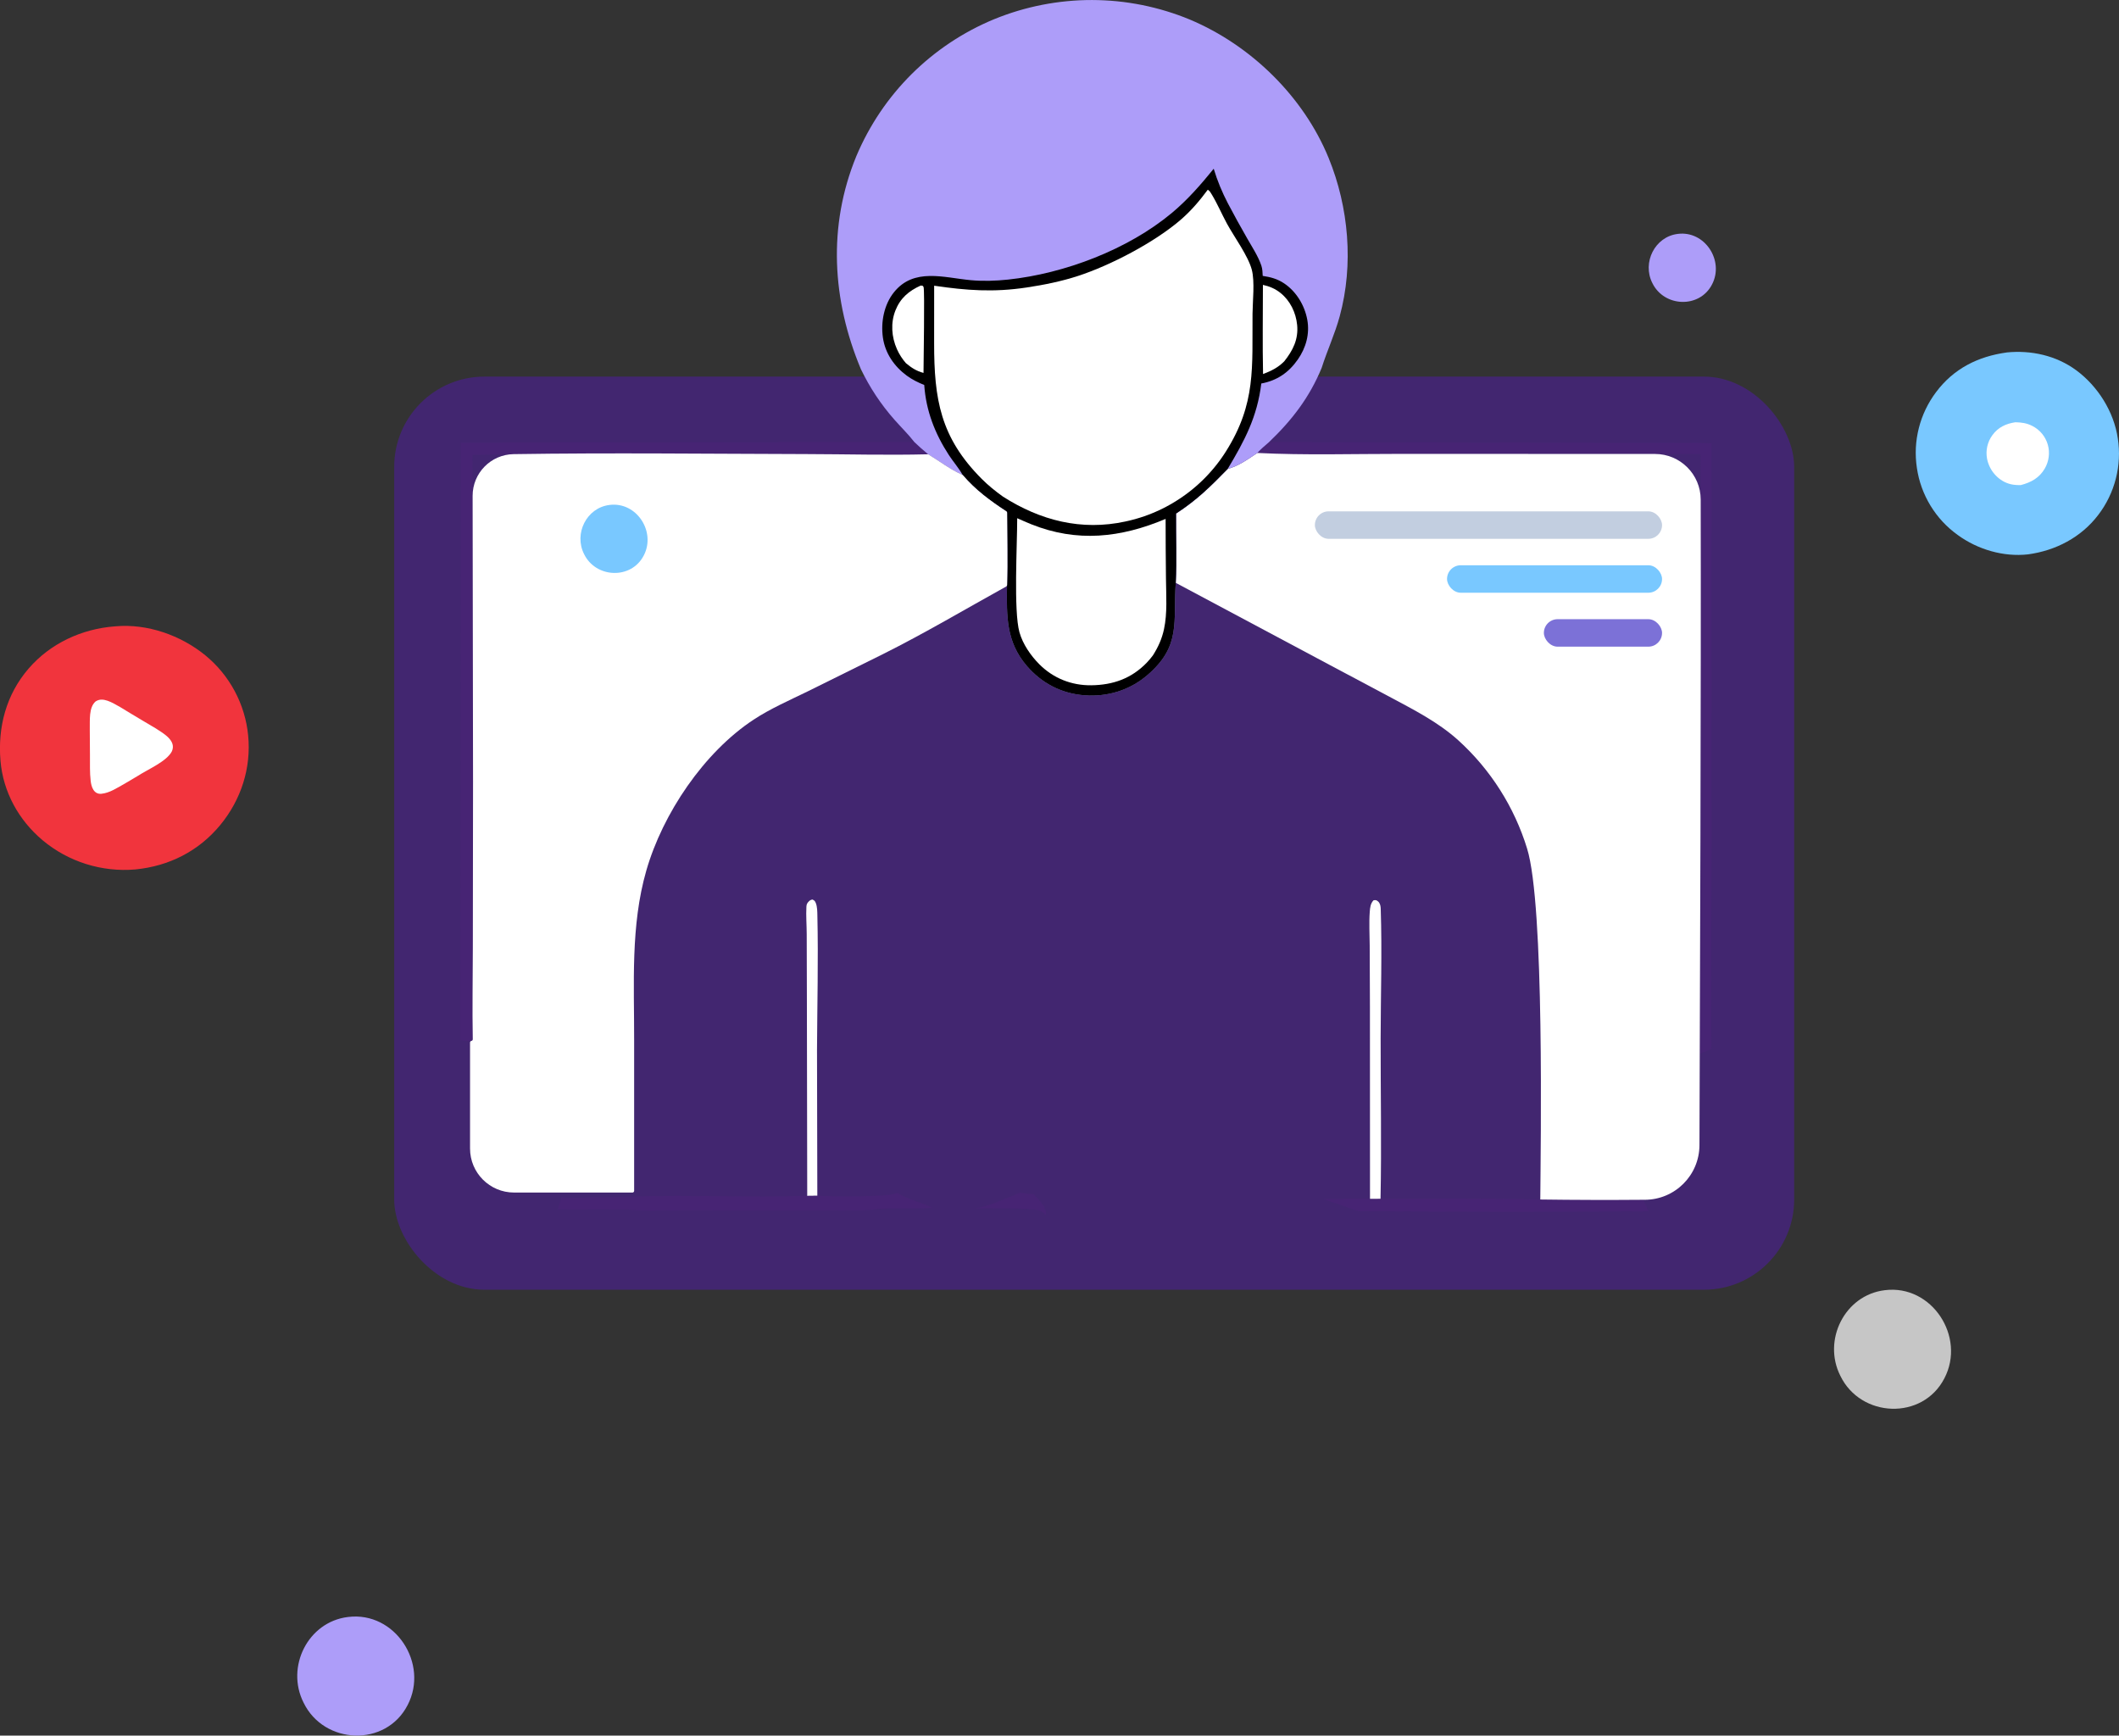
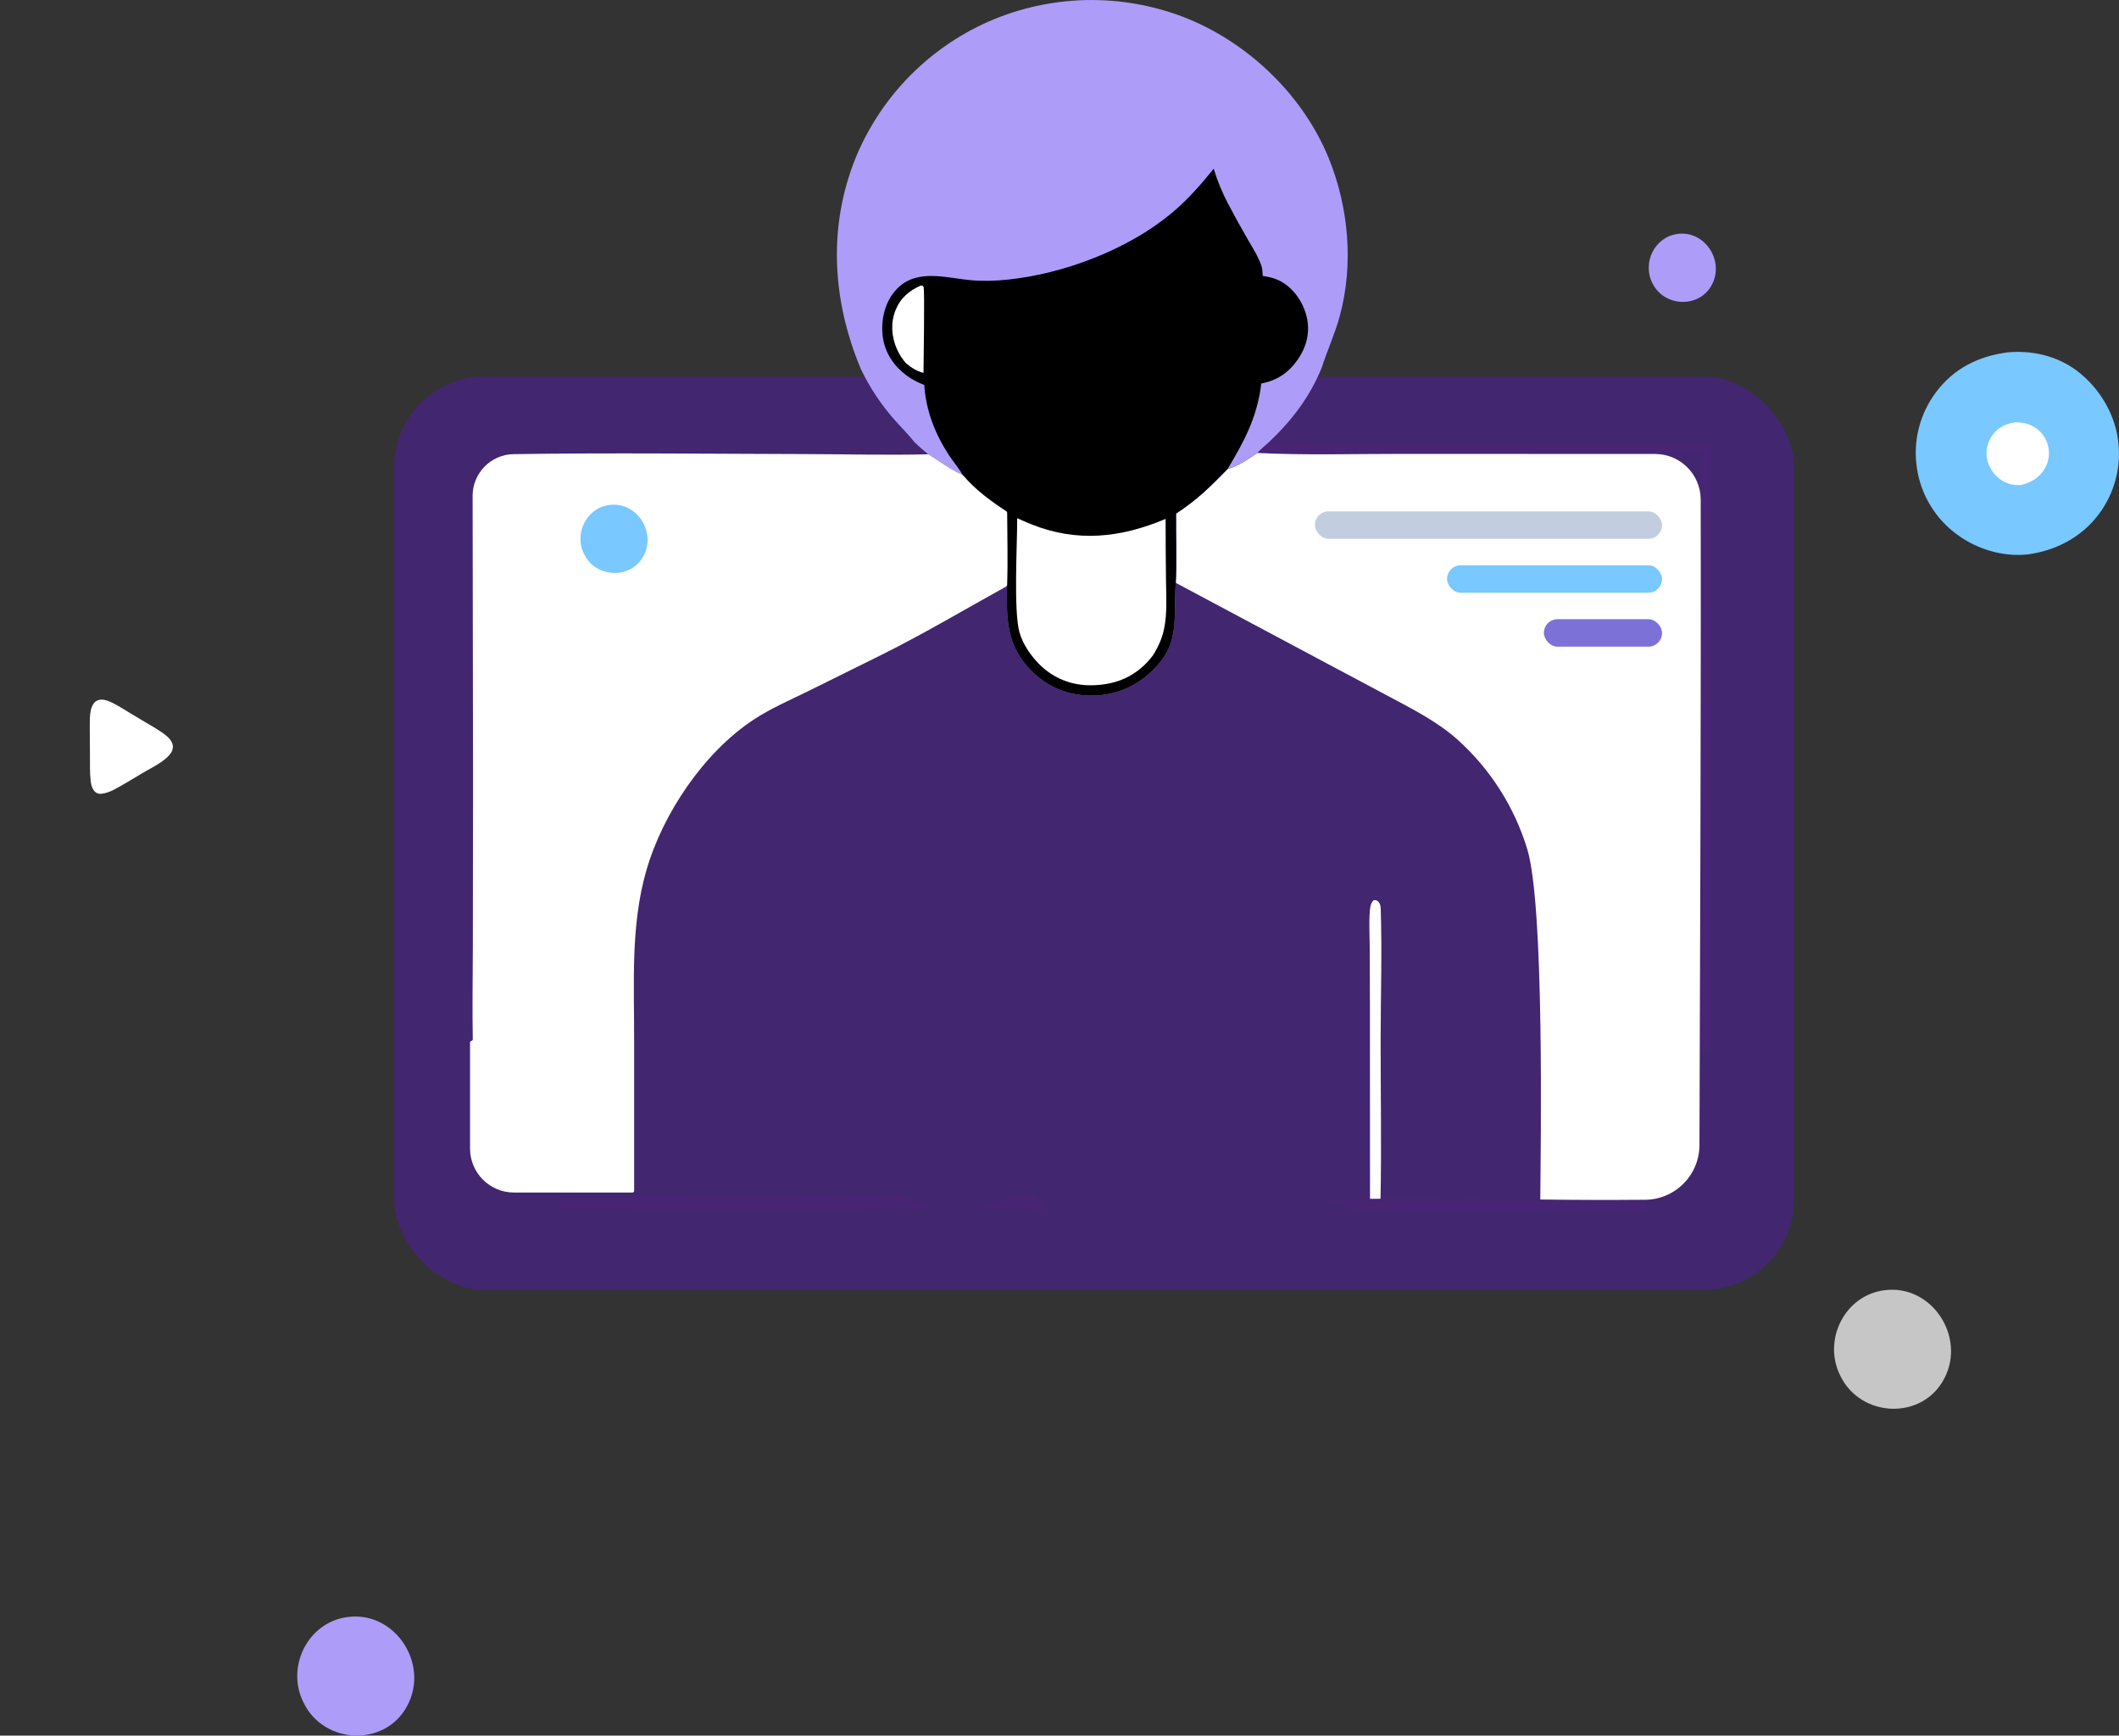
<svg xmlns="http://www.w3.org/2000/svg" id="Layer_1" viewBox="0 0 1364.15 1117.24">
  <rect x="0" y="0" width="1364.15" height="1117.24" fill="#333333" stroke="none" />
  <defs>
    <style> .cls-1 { fill: #f1343d; } .cls-2 { fill: #ad9df9; } .cls-3 { fill: #422670; } .cls-4 { fill: #7c71d7; } .cls-5 { fill: #c2cee0; } .cls-6 { fill: #79c8ff; } .cls-7 { fill: #c6c6c6; } .cls-8 { fill: #fff; } .cls-9 { fill: #472474; } </style>
  </defs>
  <rect class="cls-3" x="253.77" y="242.43" width="901.27" height="587.81" rx="58.11" ry="58.11" />
  <path class="cls-9" d="M881.97,771.71l6.78-.03c34.26.08,68.61-.35,102.85.47,22.11.3,44.23.36,66.35.18l3.45,7.42c-62.36.44-124.71.4-187.06-.14-7.5-2.68-15.08-5.12-22.56-7.86l30.21-.05Z" />
  <path class="cls-6" d="M1291.77,226.89c15.78-1.6,31.96,1.96,44.83,11.45,13.95,10.28,24.29,26.72,26.8,43.92.16,1.08.3,2.15.41,3.24.11,1.08.19,2.17.25,3.25.06,1.09.08,2.17.08,3.26,0,1.09-.03,2.17-.08,3.26-.05,1.09-.13,2.17-.24,3.25-.11,1.08-.24,2.16-.41,3.24-.16,1.08-.35,2.15-.57,3.21-.22,1.07-.46,2.12-.73,3.18-.27,1.05-.57,2.1-.89,3.14-.32,1.04-.67,2.07-1.04,3.09-.37,1.02-.77,2.03-1.2,3.03-.42,1-.87,1.99-1.35,2.97-.47.98-.97,1.94-1.5,2.9-.52.95-1.07,1.89-1.64,2.82s-1.16,1.84-1.78,2.73c-.62.9-1.25,1.78-1.92,2.64-10.97,14.46-27.43,22.98-45.21,25.39-15.79,1.77-32.44-3.13-45.21-12.45-.88-.63-1.74-1.28-2.59-1.95-.85-.67-1.68-1.37-2.49-2.08-.81-.71-1.61-1.45-2.38-2.2-.78-.76-1.53-1.53-2.27-2.32-.74-.79-1.45-1.6-2.15-2.43-.7-.83-1.37-1.67-2.02-2.54-.65-.86-1.28-1.74-1.89-2.63-.61-.89-1.2-1.8-1.76-2.73-.56-.92-1.1-1.86-1.62-2.81-.52-.95-1.01-1.91-1.48-2.89-.47-.98-.91-1.96-1.33-2.96-.42-1-.81-2.01-1.18-3.02-.37-1.02-.71-2.04-1.03-3.08-.32-1.03-.61-2.08-.87-3.13-.26-1.05-.5-2.11-.71-3.17-.21-1.06-.4-2.13-.55-3.2-.16-1.07-.3-2.14-.41-3.21-.11-1.07-.19-2.15-.25-3.23-.06-1.08-.09-2.16-.09-3.24,0-1.08.02-2.16.07-3.24.05-1.08.13-2.16.24-3.23.11-1.07.24-2.15.4-3.21.16-1.07.34-2.13.56-3.19.21-1.06.45-2.11.72-3.16.27-1.05.56-2.09.87-3.12s.66-2.06,1.03-3.07c.37-1.02.76-2.02,1.18-3.02.42-1,.86-1.98,1.33-2.95s.96-1.93,1.47-2.88c.52-.95,1.05-1.88,1.62-2.81.56-.92,1.15-1.83,1.75-2.72.61-.89,1.24-1.77,1.89-2.63,11.28-15.07,26.91-22.9,45.33-25.45Z" />
  <path class="cls-8" d="M1297.47,271.82c3.89.08,7.3.53,10.82,2.34.6.3,1.19.64,1.76,1s1.12.76,1.65,1.18c.53.42,1.03.87,1.52,1.34.48.47.94.97,1.37,1.49.43.52.83,1.06,1.21,1.63.37.56.72,1.14,1.03,1.74.31.6.6,1.21.85,1.84.25.63.47,1.27.65,1.92.18.64.33,1.28.44,1.94.11.65.2,1.31.24,1.97.05.66.06,1.32.04,1.99-.02.66-.07,1.32-.16,1.98-.08.66-.2,1.31-.35,1.95-.15.65-.33,1.28-.55,1.91-.21.63-.46,1.24-.73,1.85s-.58,1.19-.92,1.76c-3.49,6.02-8.88,8.92-15.38,10.6-4.44.13-8.2-.5-12.05-2.86-.31-.19-.62-.4-.92-.61-.3-.21-.6-.43-.89-.65-.29-.22-.57-.46-.85-.7-.28-.24-.55-.48-.81-.74-.27-.25-.52-.51-.78-.78-.25-.27-.5-.54-.73-.82-.24-.28-.47-.56-.69-.85-.22-.29-.44-.59-.65-.89-.21-.3-.41-.61-.6-.92-.19-.31-.38-.63-.55-.95-.18-.32-.34-.65-.5-.98-.16-.33-.31-.66-.45-1-.14-.34-.28-.68-.4-1.02-.12-.34-.24-.69-.35-1.04-.11-.35-.2-.7-.29-1.06-.09-.36-.17-.71-.24-1.07-.13-.66-.22-1.32-.27-1.98-.06-.67-.08-1.33-.07-2,.01-.67.06-1.33.14-2,.08-.66.19-1.32.34-1.97.15-.65.33-1.29.54-1.93.21-.63.46-1.25.73-1.86.28-.61.59-1.2.92-1.77.34-.58.71-1.13,1.1-1.67,3.69-5.1,8.75-7.42,14.83-8.32Z" />
-   <path class="cls-1" d="M73.85,403.23c.18-.02.37-.05.55-.06,20.49-1.81,41.95,5.78,57.77,18.67.97.79,1.92,1.61,2.84,2.45s1.84,1.7,2.72,2.58c.89.88,1.75,1.79,2.59,2.71.84.93,1.66,1.87,2.45,2.84.8.97,1.57,1.95,2.31,2.96.75,1,1.47,2.03,2.16,3.07.7,1.04,1.37,2.1,2.01,3.17.64,1.07,1.26,2.16,1.85,3.26.59,1.1,1.15,2.22,1.69,3.35.54,1.13,1.04,2.27,1.52,3.43.48,1.16.93,2.32,1.35,3.5.42,1.18.81,2.37,1.18,3.56.36,1.2.7,2.4,1,3.62.31,1.21.58,2.43.82,3.66.24,1.23.46,2.46.64,3.7.18,1.24.34,2.48.46,3.72,2.05,20.95-4.56,41.39-17.91,57.61-13.92,16.92-33.1,26.55-54.72,28.66-1.33.11-2.67.2-4.01.25-1.34.05-2.68.07-4.01.05-1.34-.02-2.67-.06-4.01-.15-1.34-.08-2.67-.19-4-.34-1.33-.15-2.66-.32-3.98-.54-1.32-.21-2.64-.45-3.95-.73-1.31-.28-2.61-.58-3.91-.92-1.29-.34-2.58-.71-3.86-1.11-1.28-.4-2.54-.83-3.8-1.3-1.26-.46-2.5-.96-3.73-1.48s-2.45-1.08-3.65-1.66c-1.2-.58-2.39-1.2-3.57-1.84-1.17-.64-2.33-1.31-3.47-2.01-1.14-.7-2.26-1.43-3.37-2.18-1.11-.75-2.19-1.53-3.26-2.34-1.07-.81-2.11-1.64-3.14-2.5-15.37-12.91-25.4-31.06-27.1-51.14-1.84-21.72,3.69-42.66,18.08-59.34,14.03-16.26,34.23-25.57,55.43-27.18Z" />
  <path class="cls-8" d="M61.68,451.46c4.61-3,10.6.87,15.59,3.65,4.66,2.8,9.3,5.69,14.05,8.47,3.01,1.78,6.05,3.54,9.04,5.36,4.97,3.24,13.46,7.92,10.23,14.84-3.48,6.48-15.09,11.29-21.86,15.68-2.64,1.56-5.31,3.16-7.97,4.72-5.58,3.13-10.15,6.27-15.53,6.8-4.79.42-6.44-4.31-6.87-8.41-.62-5.22-.4-10.96-.45-16.32,0-5.5-.06-10.98-.11-16.48.13-6.26-.72-14.38,3.8-18.28l.06-.04Z" />
-   <path class="cls-9" d="M588.69,284.59c2.86,2.75,5.81,5.31,8.86,7.84-26.25.67-52.57-.07-78.83-.13-71.42-.17-143.12-1.15-214.51.56l.32,210.63-.13,106.06c-.03,20.07-.43,40.19-.02,60.25-2.35.88-5.67.05-8.1-.25l.32-384.67,292.09-.3Z" />
  <path class="cls-9" d="M816.92,284.62l191.57.35,59.84.1c11.12.03,22.4-.3,33.5.31l.02,260.23c-.01,43.15-.52,86.35-.08,129.5-2.44,1.16-4.86,2.25-7.41,3.17.94-128.68,1.07-257.36.39-386.04l-192.56-.07c-30.8-.04-62.03.96-92.79-.59,2.3-2.54,4.94-4.71,7.52-6.96Z" />
  <path class="cls-8" d="M809.4,291.58c30.76,1.55,61.99.56,92.79.59l163.28.06c16.2,0,29.34,13.12,29.39,29.32.3,116.82-.49,330.92-.8,415.63-.07,19.44-15.84,35.15-35.28,35.15-.28,0-.56,0-.84,0-22.12.18-44.23.12-66.35-.18.24-34.95,2.8-189.8-8.51-225.97-.51-1.66-1.05-3.31-1.61-4.95-.57-1.64-1.16-3.27-1.78-4.89-.62-1.62-1.27-3.23-1.94-4.83-.67-1.6-1.37-3.19-2.1-4.77-.73-1.58-1.48-3.14-2.26-4.69-.78-1.55-1.58-3.09-2.41-4.61-.83-1.52-1.69-3.04-2.57-4.53s-1.79-2.98-2.72-4.44c-.93-1.47-1.89-2.92-2.86-4.35-.98-1.43-1.98-2.85-3.01-4.25-1.03-1.4-2.08-2.78-3.15-4.15-1.07-1.37-2.17-2.71-3.28-4.04-1.12-1.33-2.26-2.64-3.42-3.93s-2.34-2.56-3.55-3.81c-1.2-1.25-2.43-2.48-3.67-3.69-1.25-1.21-2.51-2.4-3.79-3.57-13.25-11.99-28.86-19.79-44.46-28.18l-38.58-20.52-99.01-52.8c.76-14.75.09-29.81.2-44.6,13.71-8.96,21.82-17.1,33.24-28.74,7.06-1.83,13.04-6.27,19.04-10.24Z" />
  <path class="cls-2" d="M554.18,237.54c-18.54-44.33-21.39-92.03-2.89-137.04.52-1.23,1.05-2.46,1.6-3.68.55-1.22,1.11-2.43,1.69-3.64.58-1.21,1.17-2.4,1.78-3.6.61-1.19,1.23-2.37,1.87-3.55.64-1.18,1.29-2.34,1.95-3.5.66-1.16,1.34-2.31,2.04-3.46.69-1.14,1.4-2.28,2.12-3.41.72-1.13,1.45-2.24,2.2-3.35.75-1.11,1.51-2.21,2.28-3.3s1.56-2.17,2.36-3.24c.8-1.07,1.61-2.13,2.44-3.18.83-1.05,1.67-2.09,2.52-3.12.85-1.03,1.72-2.05,2.59-3.06.88-1.01,1.77-2.01,2.67-2.99.9-.99,1.81-1.96,2.74-2.93.93-.97,1.86-1.92,2.81-2.86.95-.94,1.91-1.87,2.88-2.79.97-.92,1.95-1.83,2.95-2.72.99-.89,2-1.78,3.01-2.65,1.02-.87,2.04-1.73,3.08-2.57,1.04-.85,2.08-1.68,3.14-2.5,1.06-.82,2.12-1.63,3.2-2.42,1.08-.79,2.16-1.57,3.26-2.34,1.09-.77,2.2-1.52,3.31-2.26s2.24-1.47,3.37-2.18c1.13-.71,2.27-1.41,3.42-2.1,1.15-.68,2.3-1.36,3.47-2.01,1.16-.66,2.34-1.3,3.52-1.93,1.18-.63,2.37-1.24,3.56-1.84,1.2-.6,2.4-1.18,3.61-1.75,1.21-.57,2.43-1.12,3.65-1.67,1.22-.54,2.45-1.06,3.69-1.57,1.25-.51,2.5-1,3.76-1.48,1.26-.48,2.52-.94,3.79-1.39,1.27-.45,2.54-.88,3.82-1.3,1.28-.42,2.56-.82,3.85-1.2,1.29-.39,2.58-.76,3.88-1.11,1.3-.35,2.6-.69,3.91-1.01,1.31-.32,2.62-.63,3.93-.92,1.31-.29,2.63-.57,3.95-.82,1.32-.26,2.65-.5,3.97-.73,1.33-.23,2.66-.44,3.99-.63,1.33-.19,2.67-.37,4-.53,1.34-.16,2.68-.31,4.02-.43,1.34-.13,2.68-.24,4.02-.34,1.34-.1,2.69-.18,4.03-.24,1.34-.06,2.69-.11,4.04-.14,1.35-.03,2.69-.04,4.04-.04,1.35,0,2.69.02,4.04.06,1.35.04,2.69.09,4.04.16,1.34.07,2.69.15,4.03.25,1.34.1,2.68.22,4.02.35,1.34.13,2.68.28,4.01.45,1.34.17,2.67.35,4,.55,1.33.2,2.66.41,3.99.65s2.65.48,3.97.74c1.32.26,2.64.54,3.95.84,1.31.3,2.62.61,3.93.94,1.31.33,2.61.67,3.9,1.03,1.3.36,2.59.73,3.88,1.13,1.29.39,2.57.8,3.85,1.22s2.55.86,3.82,1.31c1.27.45,2.53.92,3.78,1.41,1.26.49,2.51.98,3.75,1.5,39.21,16.5,73.1,49.47,89.31,89.08,12.98,31.72,16.19,68.69,7.13,101.95-3.1,11.37-8.06,22-11.61,33.17-7.84,19.03-19.14,33.73-33.94,47.84-2.58,2.24-5.21,4.42-7.52,6.96-6.01,3.97-11.98,8.41-19.04,10.24-11.42,11.64-19.53,19.77-33.24,28.74-.11,14.79.56,29.85-.2,44.6-1.71,25.21,3.59,40.51-18.05,59.22-11.45,9.9-25.77,14.31-40.83,13.16-14.75-1.12-27.53-7.81-37.12-19.05-13.27-15.56-12.87-31.9-12.63-51.24.54-15.87.05-31.91.03-47.79-10.48-6.81-20.47-14.11-28.58-23.73-7.79-3.37-14.92-8.93-22.2-13.3-3.05-2.53-6.01-5.1-8.86-7.84-3.87-5.01-8.57-9.57-12.77-14.33-8.93-10.13-15.84-20.59-21.73-32.73Z" />
  <path d="M595.02,247.83c-3.93-1.57-7.8-3.48-11.22-5.99-8.14-5.97-13.99-14.46-15.42-24.57-1.41-9.95.73-21.13,7.08-29.08,12.79-16.02,32.15-9.45,49.43-7.84,7.94.74,16.12.47,24.04-.37,36.37-3.86,77.15-19.32,105.39-42.83,10.16-8.46,18.74-18.3,27.03-28.53,2.35,7.81,5.39,15.09,9.15,22.33,4.01,7.61,8.16,15.13,12.44,22.59,3.15,5.53,7.06,11.41,9.09,17.48.7,2.08.77,4.4.87,6.58,5.07.76,9.39,1.9,13.71,4.77,7.87,5.22,13.28,14.19,14.97,23.41,1.68,9.17-.83,18.1-6.09,25.65-5.85,8.4-13.41,13.58-23.51,15.44-2.58,21.48-10.77,36.84-21.63,54.98-11.42,11.64-19.53,19.77-33.24,28.74-.11,14.79.56,29.85-.2,44.6-1.71,25.21,3.59,40.51-18.05,59.22-11.45,9.9-25.77,14.31-40.83,13.16-14.75-1.12-27.53-7.81-37.12-19.05-13.27-15.56-12.87-31.9-12.63-51.24.54-15.87.05-31.91.03-47.79-10.48-6.81-20.47-14.11-28.58-23.73-2.4-4.38-6.07-8.52-8.82-12.74-9.02-13.84-14.78-28.62-15.91-45.17Z" />
  <path class="cls-8" d="M592.67,183.83l1.2.08c.23.28.58.5.7.85.8,2.27-.03,48.65-.04,55.3-4.61-1.25-7.72-3.28-11.32-6.28-1.18-1.35-2.26-2.78-3.23-4.29-.97-1.51-1.82-3.09-2.55-4.73-3.5-7.84-4.16-16.91-.96-24.96,3.14-7.91,8.65-12.55,16.2-15.96Z" />
-   <path class="cls-8" d="M813.02,183.38c4.3.96,7.87,2.43,11.34,5.21,6.25,5.02,9.92,12.67,10.7,20.58.91,9.28-2.73,16.43-8.31,23.44-4.03,4.06-8.36,6.18-13.63,8.17-.42-19.11-.08-38.29-.09-57.41Z" />
  <path class="cls-8" d="M654.88,333.6c2.96,1.31,5.92,2.64,8.92,3.85,29.61,11.9,57.7,8.75,86.59-3.41,0,12.87.08,25.74.23,38.61.09,10.58.97,21.98-1.27,32.37-1.34,6.24-3.73,11.49-7.13,16.86-1.25,1.65-2.59,3.29-4.04,4.78-9.84,10.15-21.7,14.3-35.66,14.47-12.71.15-24.41-4.5-33.41-13.51-5.55-5.56-10.69-13-12.82-20.64-3.83-13.76-1.43-56.27-1.44-73.39Z" />
-   <path class="cls-8" d="M777.55,122.14c1.34.86,1.72,1.68,2.54,3.03,3.6,5.94,6.41,12.57,9.73,18.7,4.62,8.52,13.77,20.91,16.07,29.83,1.97,7.64.53,20.11.45,28.22-.3,34.45,2.42,57.71-17.14,88.7-.45.71-.91,1.42-1.38,2.12-.47.7-.94,1.4-1.43,2.09-.49.69-.98,1.37-1.48,2.05-.5.68-1.01,1.35-1.53,2.01s-1.05,1.32-1.58,1.97c-.54.65-1.08,1.3-1.63,1.93s-1.11,1.27-1.68,1.89c-.57.62-1.14,1.24-1.72,1.85-.58.61-1.17,1.21-1.77,1.81-.6.6-1.2,1.18-1.82,1.76-.61.58-1.23,1.15-1.86,1.72-.63.57-1.26,1.12-1.9,1.67-.64.55-1.29,1.09-1.94,1.62-.65.53-1.31,1.06-1.98,1.57-.67.52-1.34,1.02-2.02,1.52-.68.5-1.37.99-2.06,1.47-.69.48-1.39.96-2.09,1.42-.7.47-1.41.92-2.13,1.37-.71.45-1.44.89-2.16,1.32-.73.43-1.46.85-2.19,1.26-.74.41-1.48.81-2.22,1.21-.75.39-1.5.78-2.25,1.15-.76.37-1.52.74-2.28,1.09s-1.53.7-2.31,1.04c-.77.34-1.55.66-2.33.98-.78.32-1.57.62-2.36.92-.79.3-1.58.59-2.38.86-.8.28-1.6.55-2.4.8-.8.26-1.61.51-2.42.74-.81.24-1.62.47-2.44.68-.81.22-1.63.42-2.45.62-.82.2-1.64.38-2.47.56-28.37,6.18-54.81-.65-78.85-16-4.86-3.47-9.48-7.2-13.7-11.43-26.61-26.71-30.65-51.19-30.63-87.45l.02-36.89c20.97,3.07,38.17,4.34,59.42,1.16,11.16-1.67,22.47-3.95,33.2-7.45,21.1-6.88,49.58-21.8,66.36-36.39,6.6-5.74,12.01-12.14,17.2-19.15Z" />
  <path class="cls-8" d="M648.32,376.64c-.01.38-.23.73-.56.91-26.33,14.58-52.54,30.14-79.45,43.58l-48.45,23.99c-11.63,5.69-23.88,11.01-34.71,18.14-32.06,21.09-58.56,60.57-69.07,97.14-10.22,35.52-7.76,72.9-7.84,109.47v96.72c0,.6-.49,1.08-1.08,1.08h-76.23c-15.64,0-28.33-12.68-28.33-28.33v-68.23c0-.53.39-.97.91-1.07,0,0,.01,0,.02,0,.5-.1.84-.56.83-1.07-.38-19.78.02-39.63.04-59.42l.13-106.06-.27-184.29c-.02-14.67,11.74-26.63,26.41-26.86,62.64-.96,125.46-.19,188.06-.04,26.16.06,52.37.8,78.52.14.21,0,.41.05.59.16,7.11,4.31,14.1,9.71,21.7,13.04.15.06.27.16.38.28,7.95,9.38,17.7,16.55,27.93,23.23.31.2.49.54.49.9.03,15.49.49,31.12,0,46.59Z" />
  <path class="cls-6" d="M392.48,325.03c17.35-2.14,29.94,17.23,21.96,32.54-8.03,15.62-30.91,14.68-38.45-.93-6.63-13.13,1.6-29.79,16.39-31.59h.1Z" />
  <path class="cls-2" d="M1080.2,150.55c17.35-2.14,29.94,17.23,21.96,32.54-8.03,15.62-30.91,14.68-38.45-.93-6.63-13.13,1.6-29.79,16.39-31.59h.1Z" />
  <path class="cls-2" d="M224.14,1040.89c30.24-3.74,52.19,30.04,38.27,56.72-13.99,27.23-53.88,25.59-67.01-1.63-11.55-22.89,2.79-51.93,28.56-55.07l.18-.02Z" />
  <path class="cls-7" d="M1213.48,830.52c30.24-3.74,52.19,30.04,38.27,56.72-13.99,27.23-53.88,25.59-67.01-1.63-11.55-22.89,2.79-51.93,28.56-55.07l.18-.02Z" />
  <path class="cls-9" d="M627.83,777.85c9.88-1.62,19.7-6.48,28.99-10.17,2.81.74,5.54.87,8.42,1.01,2.99,3.05,8.31,8.02,8.1,12.55-.01.3-.05.59-.07.89-1.27-1.19-2.64-2.45-4.34-2.97-5.5-1.65-33.22-1.39-41.1-1.32Z" />
-   <path class="cls-8" d="M519.67,769.84l-.22-126.39-.11-42.11c-.02-5.82-.52-11.93-.2-17.7.09-1.64.56-2.41,1.74-3.56.63-.6,1.2-.82,2.02-1.06,1.36.53,1.79.98,2.33,2.38.9,2.36.92,5.34.97,7.85.66,28.74-.1,57.74-.23,86.51l.2,94.01-6.51.07Z" />
  <path class="cls-8" d="M881.97,771.71l-.05-123.93-.15-39.19c-.04-7.13-.49-14.55.04-21.64.2-2.69.48-5.4,2.43-7.41,1.38-.24,1.94-.17,3.08.89.26.24.47.53.65.84.71,1.19.86,2.58.9,3.93.91,27.64-.02,55.6-.06,83.27-.04,34.37.64,68.86-.07,103.21l-6.78.03Z" />
  <path class="cls-9" d="M577.47,767.93c7.6,4.2,15.06,6.09,22.85,9.49-12.05,1.28-27.68-.55-38.85,1.39-10.09.63-20.38.24-30.5.24h-55.45s-43.66.07-43.66.07c-9.09.02-18.47.5-27.51-.45l-45.3-.12,2.39-7.74c6.19.41,12.55.52,18.72-.14,9.36.02,18.72-.13,28.07-.44,37.12-1,74.34.67,111.44-.39l6.51-.07c7.57.49,46.08,1.11,51.28-1.84Z" />
  <rect class="cls-5" x="846.48" y="329.16" width="223.5" height="17.69" rx="8.84" ry="8.84" />
  <rect class="cls-6" x="931.56" y="363.87" width="138.42" height="17.69" rx="8.84" ry="8.84" />
  <rect class="cls-4" x="993.9" y="398.59" width="76.08" height="17.69" rx="8.84" ry="8.84" />
</svg>